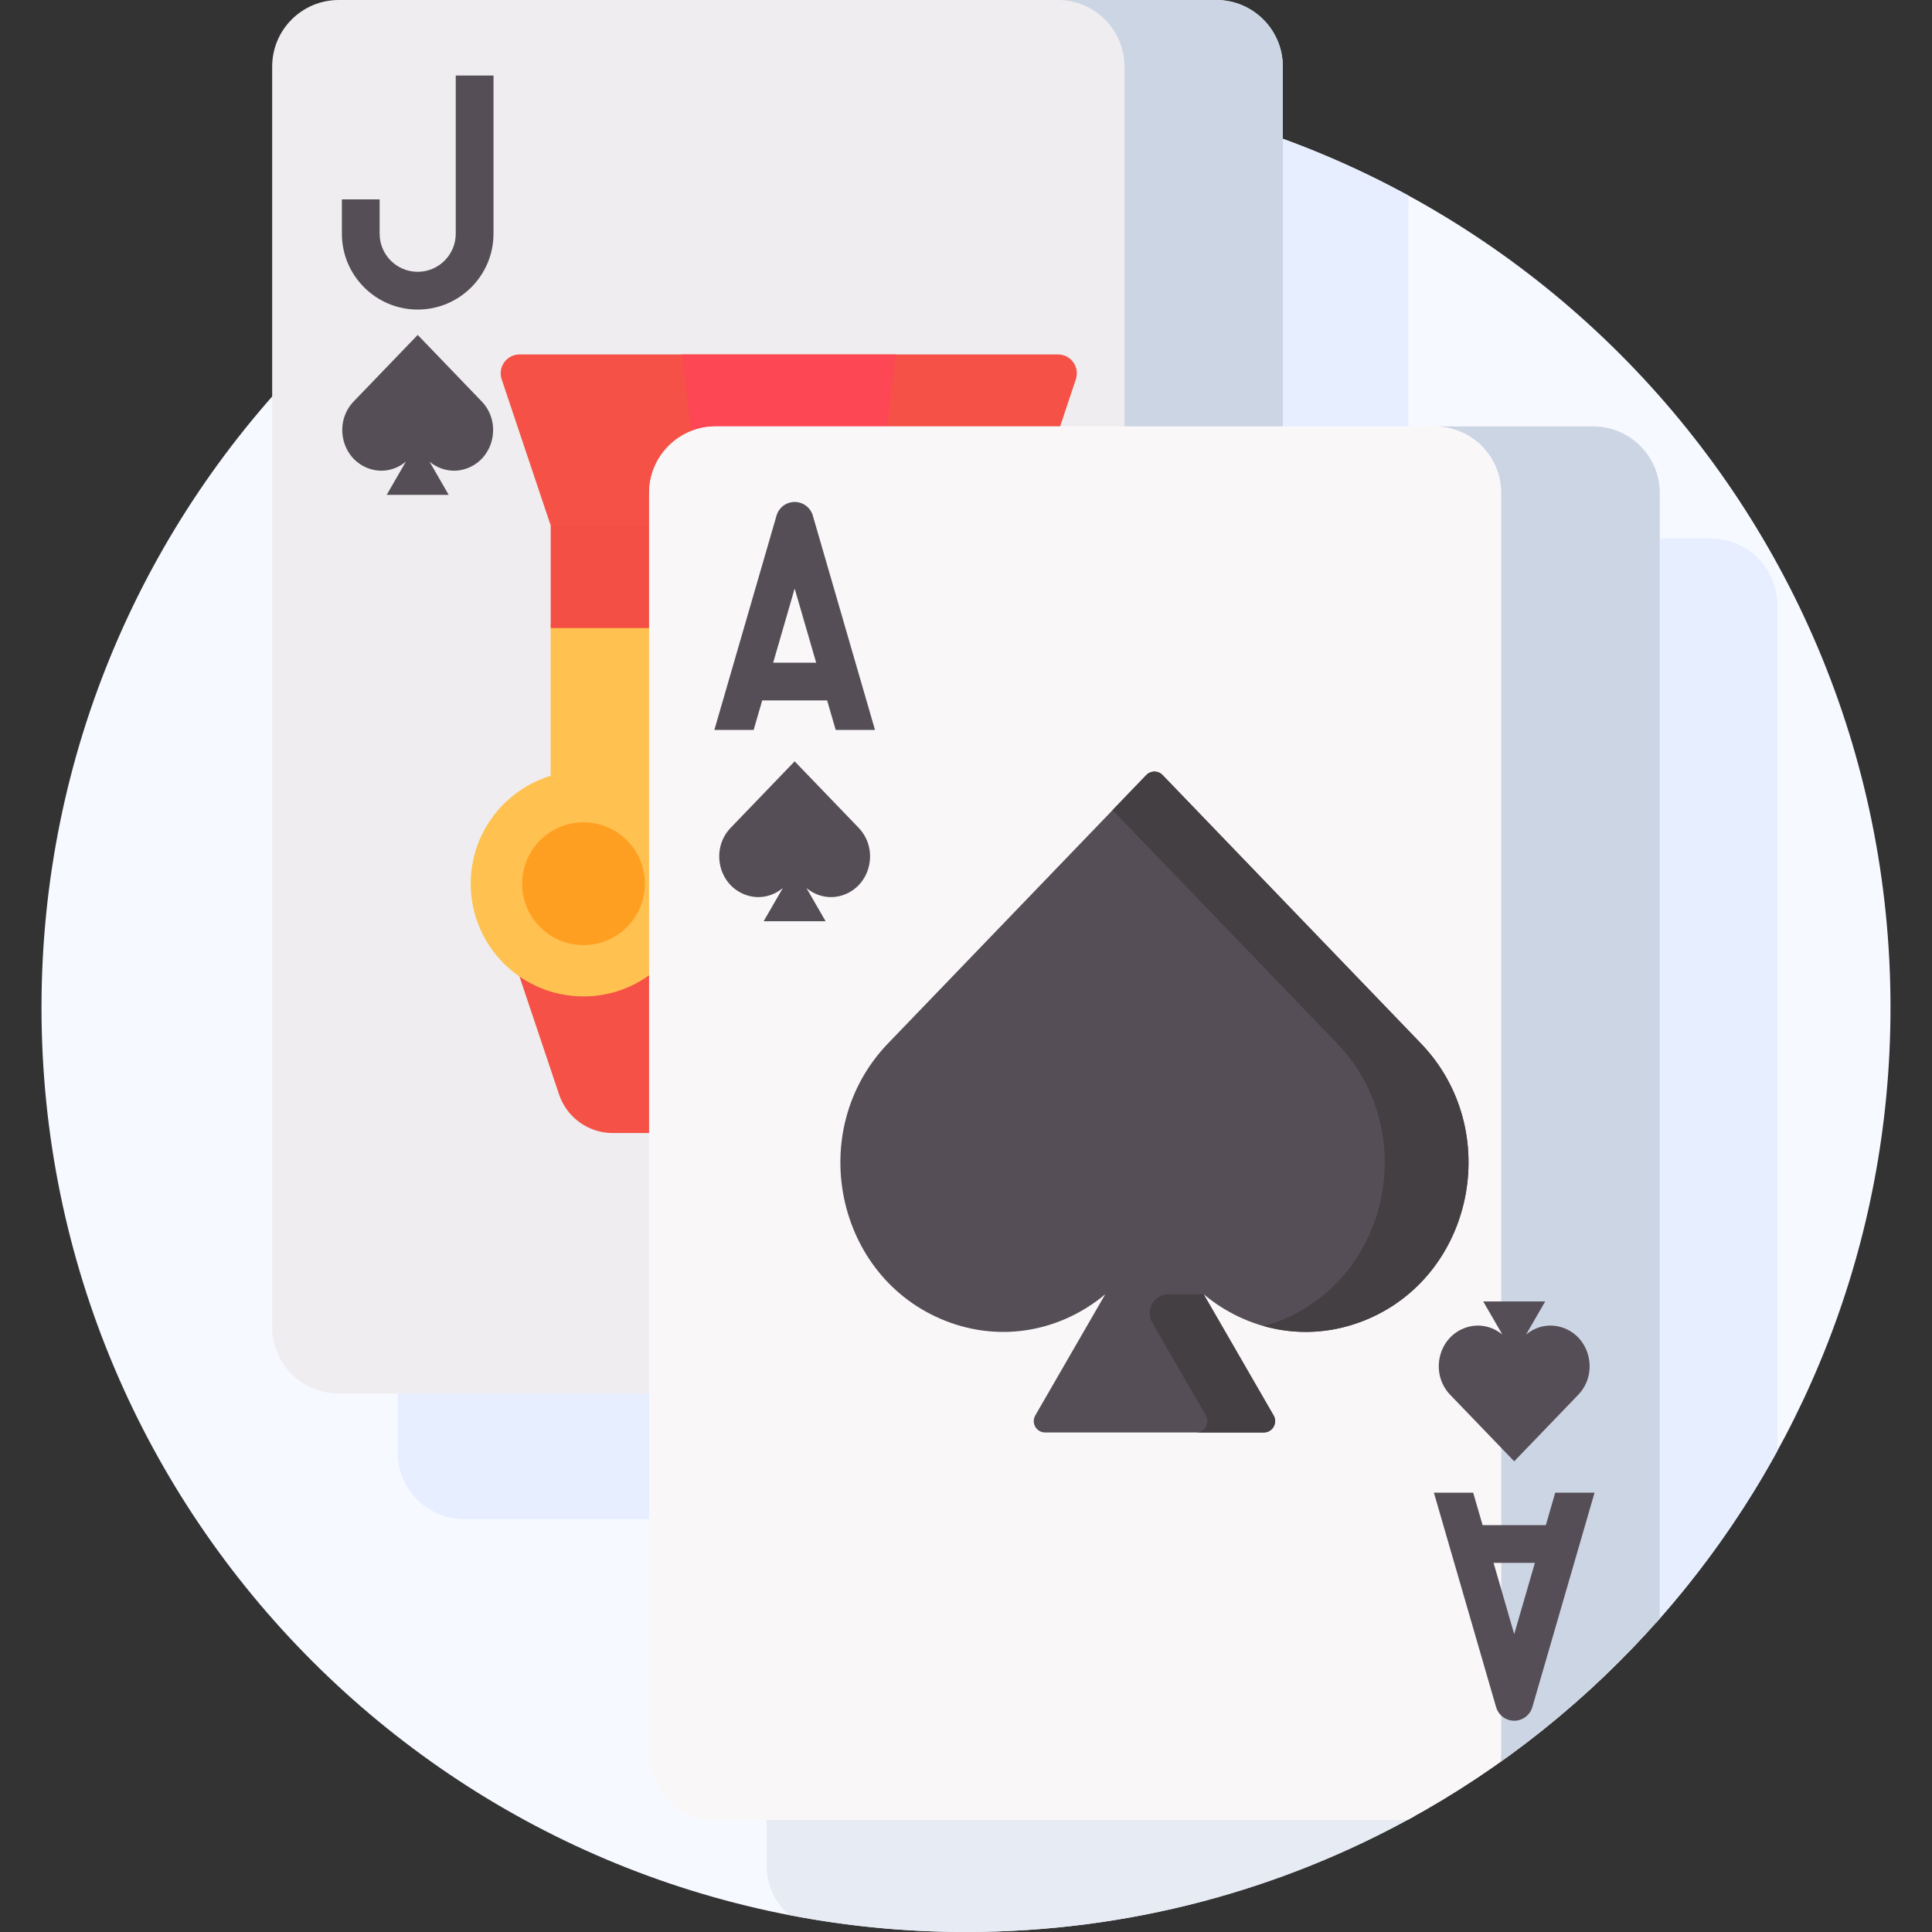
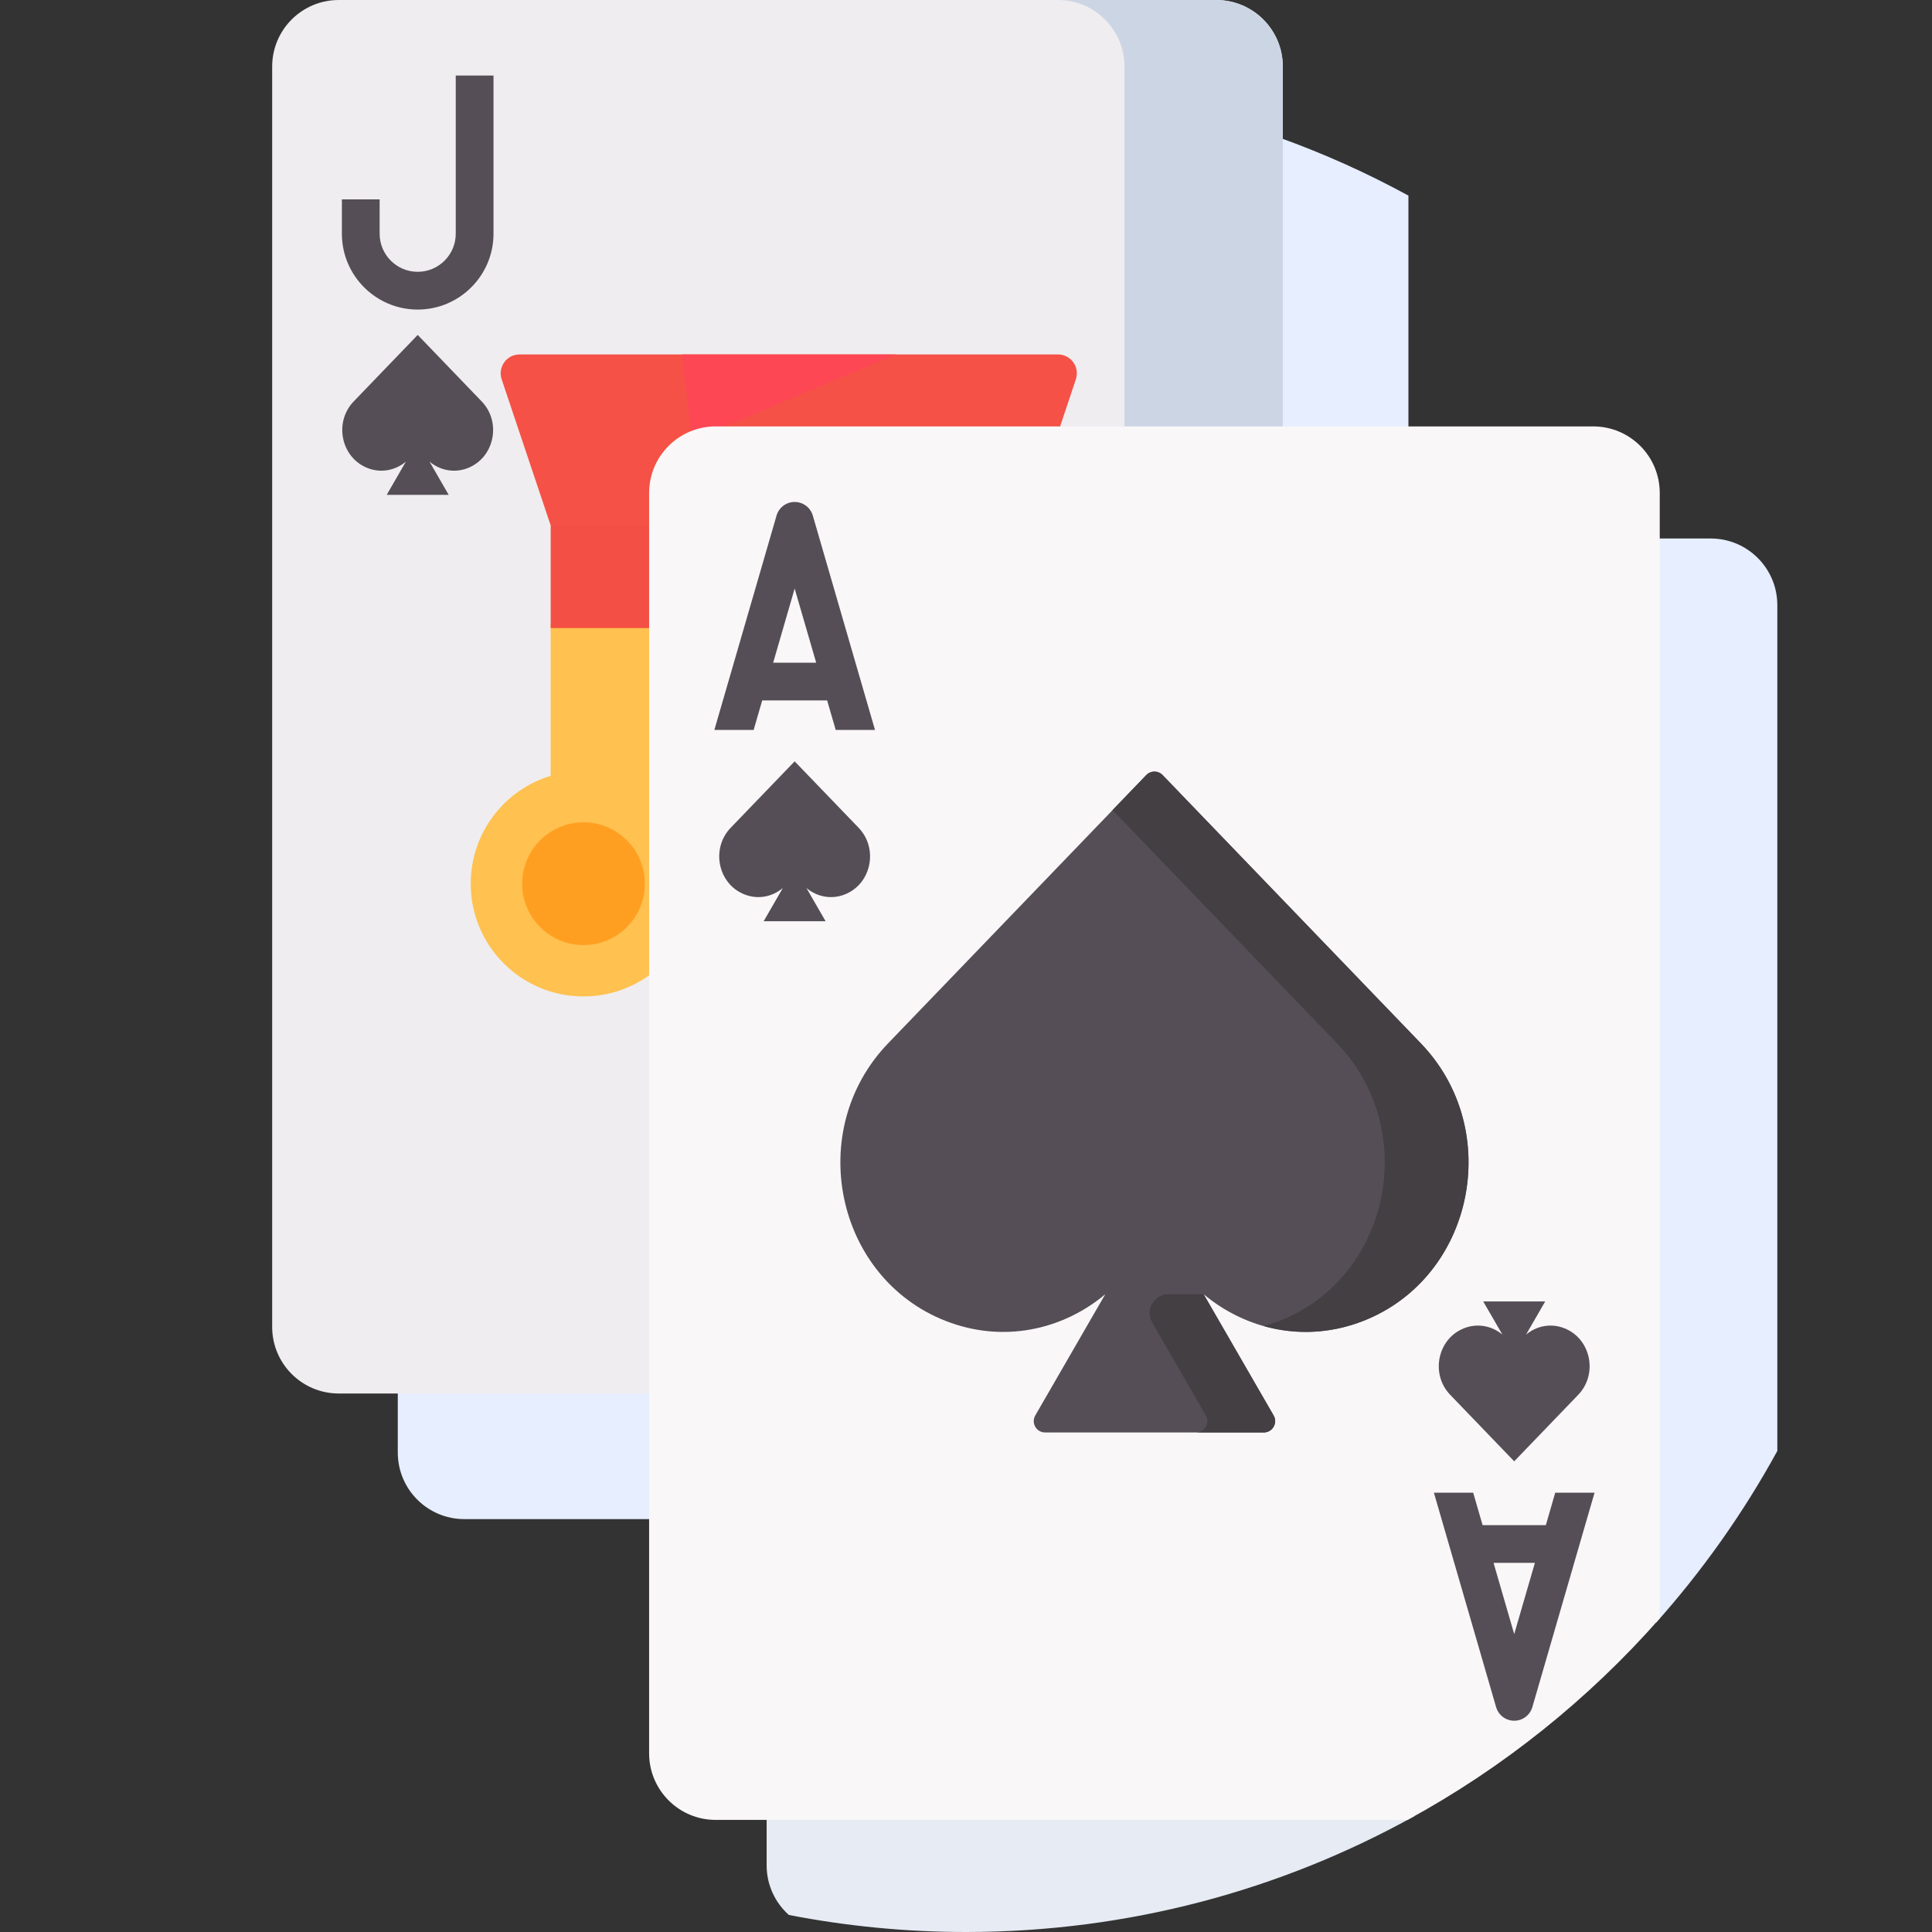
<svg xmlns="http://www.w3.org/2000/svg" width="48" height="48" viewBox="0 0 48 48" fill="none">
  <rect x="0" y="0" width="48" height="48" fill="#333333" stroke="none" />
-   <path d="M17.782 45.121C16.922 45.121 16.222 44.421 16.222 43.561V12.248C16.222 11.387 16.922 10.688 17.782 10.688H39.584C40.444 10.688 41.144 11.387 41.144 12.248V40.315C44.766 36.254 46.969 30.901 46.969 25.031C46.969 12.346 36.685 2.062 24 2.062C11.315 2.062 1.031 12.346 1.031 25.031C1.031 37.717 11.315 48 24 48C28.043 48 31.84 46.954 35.14 45.121H17.782Z" fill="#F6F9FF" />
  <path d="M44.157 15.033C44.157 14.12 43.416 13.379 42.503 13.379H41.145V40.315C42.303 39.017 43.315 37.586 44.157 36.049V15.033Z" fill="#E6EEFF" />
  <path d="M19.047 45.121V46.346C19.047 46.836 19.261 47.274 19.599 47.577C21.023 47.853 22.495 48 24 48C28.043 48 31.84 46.954 35.14 45.121H19.047Z" fill="#E6EBF4" />
  <path d="M9.883 34.527V36.088C9.883 37.002 10.623 37.742 11.537 37.742H16.222V34.527H9.883Z" fill="#E6EEFF" />
  <path d="M31.777 3.416V10.688H34.992V4.86C33.966 4.299 32.891 3.816 31.777 3.416Z" fill="#E6EEFF" />
  <path d="M16.222 12.248C16.222 11.387 16.921 10.688 17.782 10.688H31.871V1.654C31.871 0.74 31.131 0 30.217 0H8.416C7.502 0 6.762 0.74 6.762 1.654V32.967C6.762 33.88 7.502 34.621 8.416 34.621H16.222V12.248Z" fill="#EFEDEF" />
  <path d="M27.937 1.654V10.688H31.871V1.654C31.871 0.74 31.131 0 30.217 0H26.283C27.197 0 27.937 0.74 27.937 1.654Z" fill="#CCD5E4" />
  <path d="M11.967 9.973L10.378 8.321L8.788 9.973C8.29 10.49 8.472 11.369 9.131 11.628C9.474 11.763 9.83 11.682 10.084 11.469L9.608 12.294H11.147L10.671 11.469C10.926 11.682 11.281 11.763 11.624 11.628C12.283 11.369 12.465 10.49 11.967 9.973Z" fill="#554E56" />
  <path d="M10.377 7.691C9.339 7.691 8.494 6.846 8.494 5.807V4.953H9.432V5.807C9.432 6.329 9.856 6.753 10.377 6.753C10.899 6.753 11.323 6.329 11.323 5.807V1.877H12.261V5.807C12.261 6.846 11.416 7.691 10.377 7.691Z" fill="#554E56" />
  <path d="M16.22 12.248C16.22 11.387 16.92 10.688 17.78 10.688H26.307L26.729 9.424C26.831 9.12 26.605 8.806 26.285 8.806H12.909C12.588 8.806 12.362 9.12 12.464 9.424L13.68 13.05L14.193 13.144H16.22V12.248Z" fill="#F55146" />
-   <path d="M16.22 24.049L16.072 24.155C15.61 24.487 15.065 24.662 14.495 24.662C13.879 24.662 13.311 24.455 12.855 24.107L13.89 27.191C14.082 27.764 14.619 28.15 15.223 28.15H16.22L16.22 24.049Z" fill="#F55146" />
  <path d="M16.221 15.511H13.681V19.275C12.532 19.624 11.695 20.692 11.695 21.955C11.695 23.502 12.949 24.756 14.496 24.756C15.147 24.756 15.745 24.534 16.221 24.161V15.511H16.221Z" fill="#FFC14F" />
-   <path d="M17.781 10.688H22.028L22.256 8.806H16.938L17.181 10.808C17.366 10.731 17.568 10.688 17.781 10.688Z" fill="#FD4755" />
+   <path d="M17.781 10.688L22.256 8.806H16.938L17.181 10.808C17.366 10.731 17.568 10.688 17.781 10.688Z" fill="#FD4755" />
  <path d="M13.682 13.05H16.222V15.604H13.682V13.05Z" fill="#F34F44" />
  <path d="M14.497 23.48C15.339 23.48 16.022 22.797 16.022 21.955C16.022 21.113 15.339 20.431 14.497 20.431C13.655 20.431 12.973 21.113 12.973 21.955C12.973 22.797 13.655 23.48 14.497 23.48Z" fill="#FF9F22" />
  <path d="M41.236 40.209V12.248C41.236 11.334 40.496 10.594 39.583 10.594H17.781C16.867 10.594 16.127 11.334 16.127 12.248V43.561C16.127 44.474 16.867 45.215 17.781 45.215H34.971C37.344 43.922 39.463 42.221 41.236 40.209Z" fill="#F9F7F8" />
-   <path d="M41.236 40.209V12.248C41.236 11.334 40.496 10.594 39.583 10.594H17.781C16.867 10.594 16.127 11.334 16.127 12.248V43.561C16.127 44.474 16.867 45.215 17.781 45.215H34.971C37.344 43.922 39.463 42.221 41.236 40.209Z" fill="#F9F7F8" />
-   <path d="M37.284 43.77C38.736 42.739 40.061 41.542 41.236 40.209V12.248C41.236 11.334 40.495 10.594 39.582 10.594H35.645C36.558 10.594 37.298 11.334 37.298 12.248V43.561C37.298 43.632 37.292 43.701 37.284 43.77Z" fill="#CCD5E4" />
  <path d="M35.301 25.922L28.885 19.256C28.775 19.141 28.591 19.141 28.48 19.256L22.064 25.922C19.989 28.077 20.748 31.739 23.492 32.817C24.919 33.377 26.4 33.043 27.46 32.155L25.721 35.167C25.613 35.355 25.748 35.589 25.965 35.589H31.4C31.617 35.589 31.752 35.355 31.644 35.167L29.905 32.155C30.965 33.043 32.446 33.377 33.873 32.817C36.618 31.739 37.376 28.077 35.301 25.922Z" fill="#554E56" />
  <path d="M35.3 25.922L28.884 19.256C28.773 19.141 28.589 19.141 28.478 19.256L27.641 20.126L33.219 25.922C35.294 28.077 34.535 31.739 31.791 32.817C31.66 32.868 31.529 32.909 31.398 32.946C32.177 33.165 33.033 33.146 33.871 32.817C36.616 31.739 37.374 28.077 35.3 25.922Z" fill="#433F43" />
  <path d="M31.642 35.167L29.903 32.155H29.032C28.671 32.155 28.446 32.546 28.626 32.858L29.959 35.167C30.067 35.355 29.932 35.589 29.715 35.589H31.398C31.614 35.589 31.75 35.355 31.642 35.167Z" fill="#433F43" />
  <path d="M21.332 20.566L19.743 18.915L18.154 20.566C17.655 21.084 17.838 21.963 18.497 22.222C18.839 22.357 19.195 22.276 19.449 22.063L18.973 22.888H20.512L20.036 22.063C20.291 22.276 20.647 22.357 20.989 22.222C21.648 21.963 21.83 21.084 21.332 20.566Z" fill="#554E56" />
  <path d="M20.763 18.135H21.739L20.194 12.809C20.136 12.609 19.952 12.471 19.743 12.471C19.535 12.471 19.351 12.609 19.293 12.809L17.748 18.135H18.724L18.937 17.402H20.55L20.763 18.135ZM19.209 16.465L19.743 14.622L20.278 16.465H19.209Z" fill="#554E56" />
  <path d="M36.031 34.655L37.62 36.306L39.209 34.655C39.708 34.138 39.525 33.258 38.866 33C38.524 32.865 38.168 32.945 37.914 33.158L38.39 32.334H36.85L37.327 33.158C37.072 32.945 36.716 32.865 36.374 33C35.715 33.258 35.532 34.138 36.031 34.655Z" fill="#554E56" />
  <path d="M38.639 37.086L38.406 37.892H36.835L36.601 37.086H35.625L37.17 42.412C37.228 42.613 37.412 42.751 37.62 42.751C37.829 42.751 38.012 42.613 38.071 42.412L39.616 37.086H38.639ZM37.62 40.599L37.107 38.829H38.134L37.62 40.599Z" fill="#554E56" />
</svg>